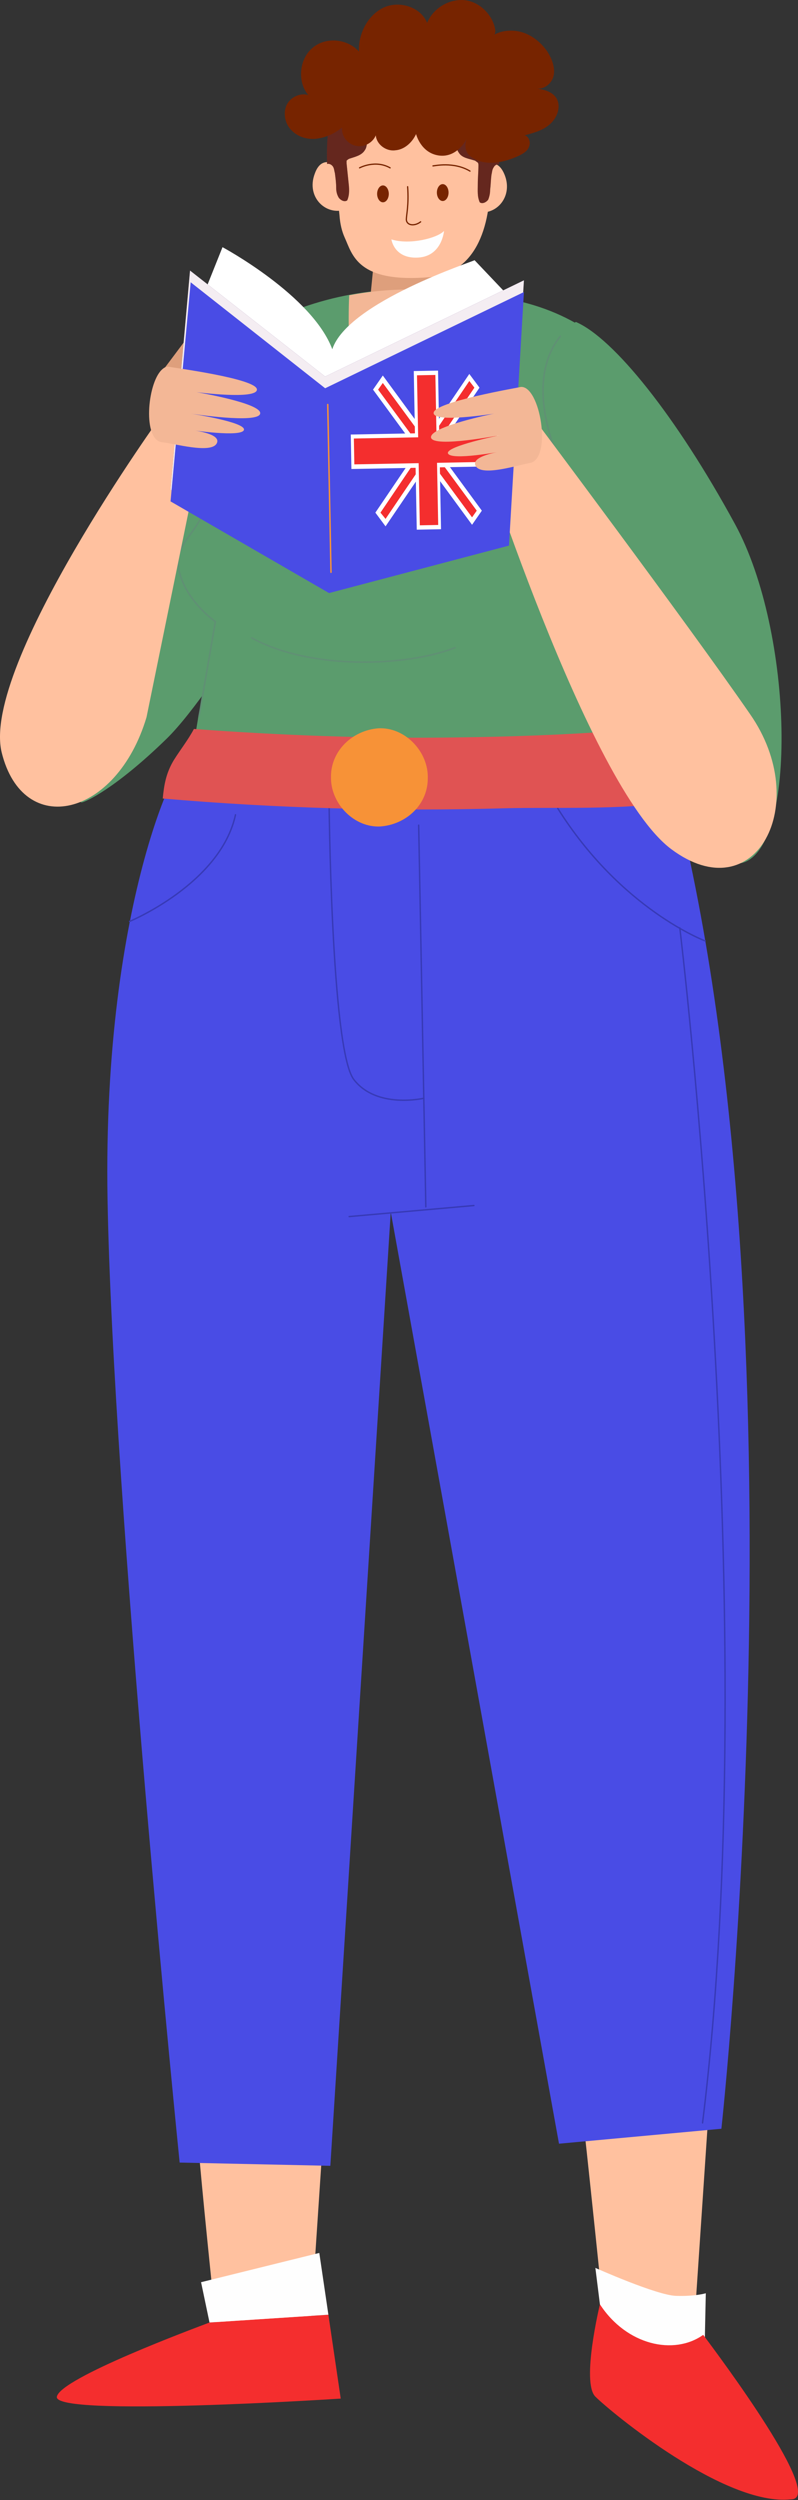
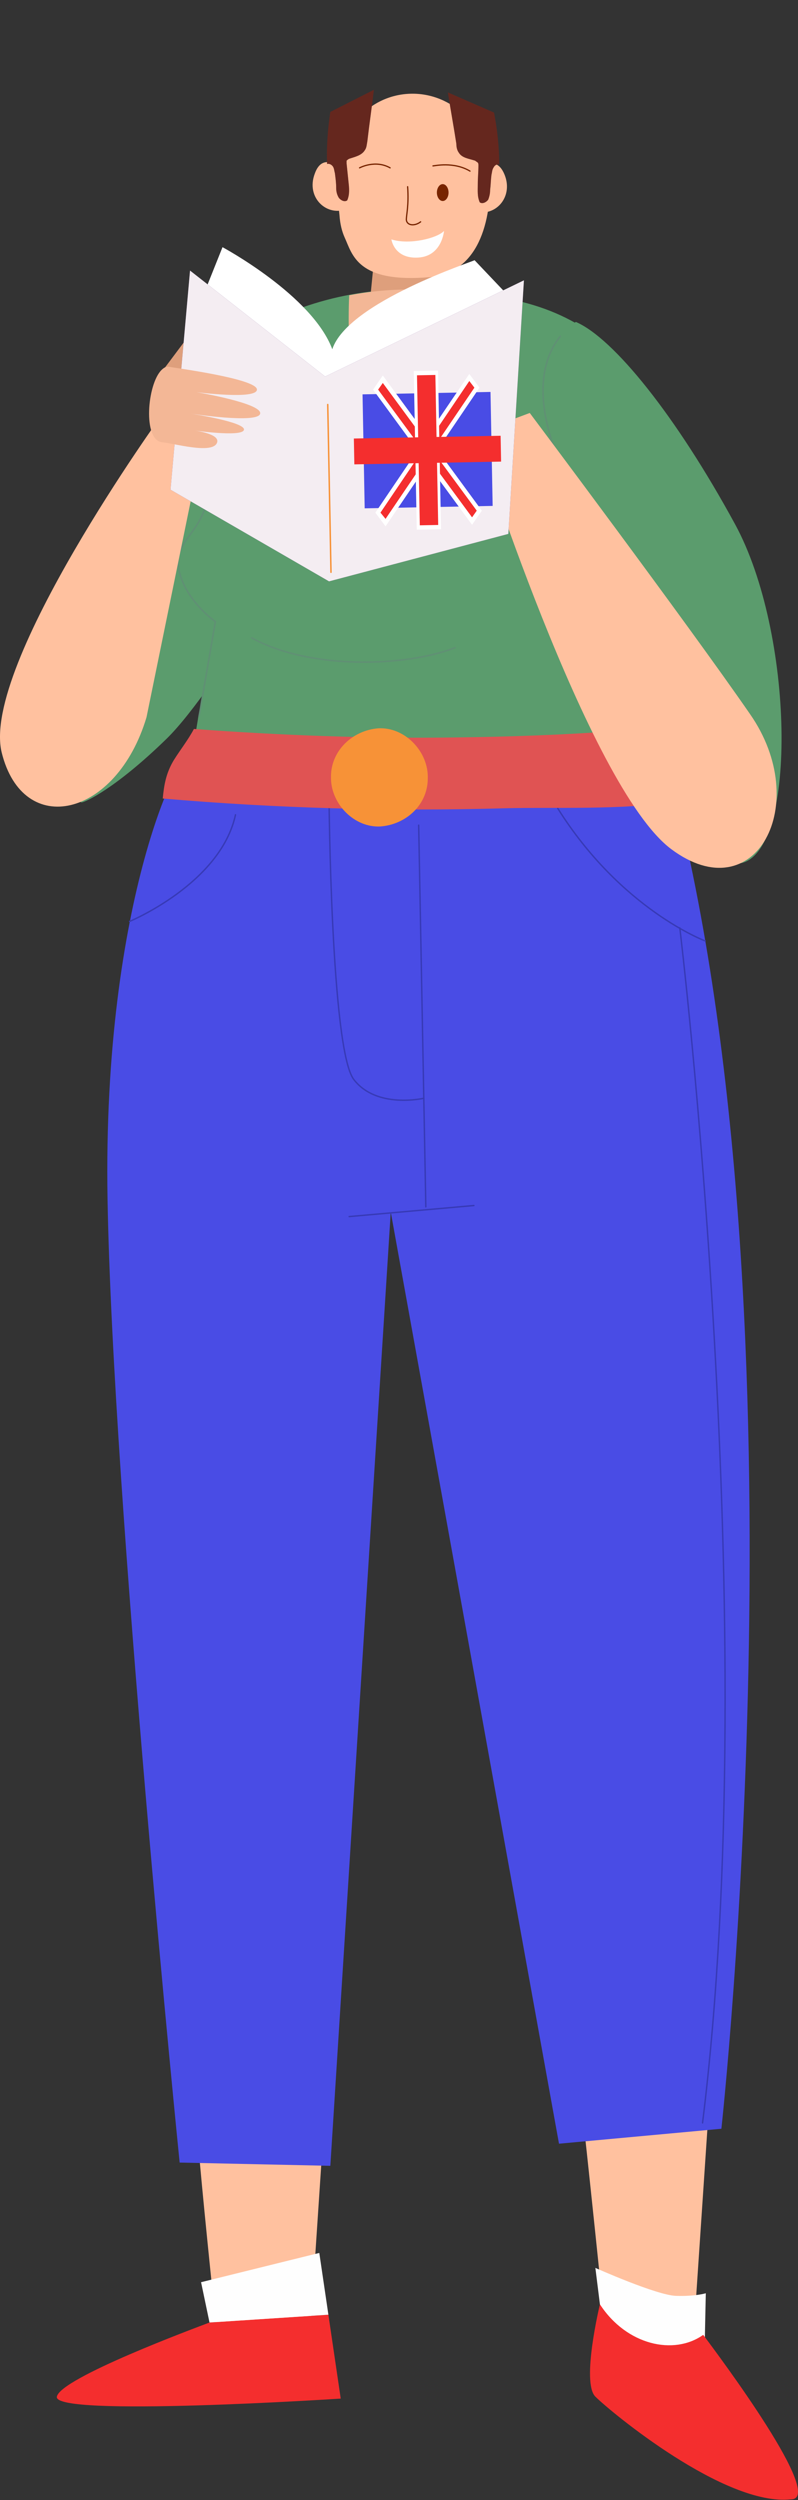
<svg xmlns="http://www.w3.org/2000/svg" width="515" height="1612" viewBox="0 0 515 1612" fill="none">
  <rect x="0" y="0" width="515" height="1612" fill="#333333" stroke="none" />
  <path d="M193.908 200.459C166.24 211.358 130.187 218.066 89.523 300.232C48.86 382.817 14.065 493.489 14.065 493.489C14.065 493.489 50.956 517.385 52.633 517.385C54.729 517.385 74.432 508.581 107.55 476.302C140.668 444.022 208.58 325.804 208.58 325.804L193.908 200.459Z" fill="#5B9C6D" />
  <path d="M209.418 1365.87C208.998 1369.23 199.356 1516.37 199.356 1516.37L143.601 1538.17C143.601 1538.17 123.06 1349.52 126.413 1350.78C129.767 1352.04 209.418 1365.87 209.418 1365.87Z" fill="#FFC19F" />
  <path d="M391.775 1513.02C391.775 1513.02 376.684 1366.29 375.845 1362.94C375.845 1362.94 455.077 1345.75 458.43 1344.49L445.435 1537.75L391.775 1513.02Z" fill="#FFC19F" />
  <path d="M387.165 1485.77L384.231 1462.29C384.231 1462.29 423.637 1479.9 436.213 1480.32C448.79 1480.74 455.497 1478.64 455.497 1478.64L454.659 1518.05L419.445 1522.66L388.842 1499.6L387.165 1485.77Z" fill="#FEFEFE" />
  <path d="M430.34 300.652C429.921 296.04 429.083 291.848 428.244 287.656C426.148 275.918 423.633 265.438 420.279 255.377C396.803 221.42 369.554 200.04 324.698 192.075C278.166 184.11 237.502 183.272 194.742 198.364C189.292 204.652 183.843 210.94 179.231 218.067C178.393 219.324 177.554 220.163 177.135 221.42C165.816 238.189 157.013 257.054 149.886 275.918C149.467 277.176 149.048 278.433 148.209 279.691C146.533 283.883 144.856 288.495 143.598 292.687C140.664 301.071 137.729 309.874 134.375 317.84C133.956 319.097 133.118 320.355 132.699 321.612C128.087 331.674 122.218 341.316 113.834 348.442C112.157 350.119 110.061 351.796 109.642 353.892V354.311C109.642 355.988 110.061 358.084 110.899 359.761C112.157 362.276 113.834 364.792 115.511 367.307C118.864 372.337 122.637 376.529 126.829 380.302C126.829 380.302 126.829 380.302 127.249 380.302C131.441 384.075 136.052 387.429 141.083 390.364C140.664 392.04 140.244 393.298 140.244 394.975C137.31 409.647 134.375 424.739 131.86 439.831C131.86 440.669 131.86 441.088 131.441 441.927C131.441 442.765 131.022 444.023 131.022 444.861C130.602 447.796 129.764 451.15 129.345 454.503C128.926 457.857 128.087 460.791 127.668 464.145C126.41 471.691 125.153 479.237 123.895 486.783C123.895 488.46 123.476 489.717 123.057 491.394C121.799 499.359 120.541 507.744 118.864 516.128C118.445 520.32 117.607 524.512 116.768 528.704C115.092 540.442 112.995 552.599 110.899 564.337C110.48 566.014 110.061 568.11 110.061 569.787C110.061 569.787 110.061 569.787 110.061 570.206C109.642 572.722 109.223 574.818 108.803 577.333C106.707 589.49 105.03 601.647 102.934 613.805L155.336 619.254L158.69 619.674L204.384 624.285L208.157 624.704L257.624 629.735L263.074 630.154L340.629 638.119L346.498 638.538L416.926 645.665C417.764 634.765 418.183 623.866 419.022 612.547C419.441 608.355 419.86 603.743 419.86 599.551C420.279 593.682 420.698 587.813 421.118 581.944C421.118 580.267 421.537 578.591 421.537 576.914C421.956 571.883 422.375 567.272 422.794 562.241C423.214 558.049 423.633 553.438 424.052 549.246C425.31 536.669 426.148 524.093 427.406 511.516V511.097C427.825 505.228 428.244 499.359 428.663 493.49C428.663 491.813 429.083 489.717 429.083 488.04V487.621C429.502 483.429 429.502 478.818 429.921 474.626C431.179 458.276 432.017 441.927 432.856 425.997V425.578C432.856 423.901 433.275 421.805 433.275 420.128C433.275 417.612 433.694 415.516 433.694 413.42C434.533 393.298 434.533 373.595 434.533 355.15C434.533 350.957 434.113 346.346 434.113 342.154C433.275 327.901 432.017 314.067 430.34 300.652Z" fill="#5B9C6D" />
  <path opacity="0.5" d="M162.467 411.323C200.615 432.284 262.659 429.769 293.681 417.611" stroke="#67847C" stroke-width="1.03" stroke-miterlimit="10" stroke-linecap="round" stroke-linejoin="round" />
  <path opacity="0.5" d="M134.381 318.257C131.027 344.668 111.324 348.021 115.516 367.724C119.709 387.427 138.992 400.842 138.992 400.842L128.512 461.628" stroke="#67847C" stroke-width="1.03" stroke-miterlimit="10" stroke-linecap="round" stroke-linejoin="round" />
  <path d="M283.618 101.524L289.487 192.493L238.762 194.17L245.888 121.646L283.618 101.524Z" fill="#DE9F7C" />
  <path d="M225.346 190.396C223.669 224.352 229.119 311.13 229.119 311.13C229.119 311.13 304.158 211.357 311.284 190.396C281.101 185.785 253.433 184.946 225.346 190.396Z" fill="#F3B796" />
  <path d="M211.93 1492.48L135.213 1497.51C126.41 1500.86 39.213 1533.14 36.698 1545.3C33.764 1558.71 219.895 1546.56 219.895 1546.56L211.93 1492.48Z" fill="#F42E2E" />
  <path d="M206.062 1452.65L129.765 1471.52L135.215 1497.51L211.931 1492.48L206.062 1452.65Z" fill="#FEFEFE" />
  <path d="M316.316 111.167C317.574 149.734 304.998 176.145 277.749 178.66C230.378 182.852 227.443 163.988 222.413 153.088C220.736 149.315 219.478 144.704 219.059 138.416C218.22 131.708 218.22 124.162 217.801 114.101C216.544 85.175 237.504 61.28 264.753 60.442C292.002 59.603 315.059 82.241 316.316 111.167Z" fill="#FFC19F" />
  <path d="M263.076 120.387C263.915 132.544 262.238 138.413 262.238 141.767C262.657 145.54 267.688 145.959 271.46 143.025" stroke="#772400" stroke-width="0.807" stroke-miterlimit="10" stroke-linecap="round" stroke-linejoin="round" />
  <path d="M252.594 154.348C264.332 158.121 282.358 153.509 286.551 148.898C286.551 148.898 285.293 165.247 269.782 166.086C254.271 166.924 252.594 154.348 252.594 154.348Z" fill="#FEFEFE" />
-   <path d="M250.918 125.003C250.918 127.937 249.242 130.452 247.145 130.452C245.049 130.452 243.373 127.937 243.373 125.003C243.373 122.068 245.049 119.553 247.145 119.553C249.242 119.553 250.918 122.068 250.918 125.003Z" fill="#772400" />
  <path d="M289.485 124.164C289.485 127.099 287.808 129.614 285.712 129.614C283.616 129.614 281.939 127.099 281.939 124.164C281.939 121.23 283.616 118.715 285.712 118.715C287.808 118.715 289.485 121.23 289.485 124.164Z" fill="#772400" />
  <path d="M306.677 111.169C307.096 111.169 319.253 97.335 325.542 112.426C331.83 127.518 318.834 140.933 305.419 135.902" fill="#FFC19F" />
  <path d="M221.995 109.911C221.576 109.911 208.581 96.496 203.131 112.007C197.262 127.518 211.096 140.095 224.092 134.645" fill="#FFC19F" />
  <path d="M213.188 72.181C211.512 83.5 210.673 94.4 211.092 105.719C212.35 105.299 214.027 106.138 214.865 107.395C215.704 108.653 215.704 110.33 216.123 111.588C216.542 114.941 216.961 117.876 216.961 121.229C216.961 123.326 217.381 125.422 218.638 127.518C219.896 129.195 222.411 130.452 224.088 129.195C225.765 125.422 225.346 121.229 224.926 117.457C224.507 113.264 224.088 109.491 223.669 105.299C223.669 104.88 223.669 104.042 223.669 103.622C224.088 103.203 224.507 102.784 225.346 102.365C229.119 101.107 233.311 100.269 235.407 96.915C236.664 95.238 236.664 93.142 237.084 91.046C238.341 80.147 240.018 68.828 241.276 57.928" fill="#5B2930" />
  <g opacity="0.37">
    <path d="M213.188 72.181C211.512 83.5 210.673 94.4 211.092 105.719C212.35 105.299 214.027 106.138 214.865 107.395C215.704 108.653 215.704 110.33 216.123 111.588C216.542 114.941 216.961 117.876 216.961 121.229C216.961 123.326 217.381 125.422 218.638 127.518C219.896 129.195 222.411 130.452 224.088 129.195C225.765 125.422 225.346 121.229 224.926 117.457C224.507 113.264 224.088 109.491 223.669 105.299C223.669 104.88 223.669 104.042 223.669 103.622C224.088 103.203 224.507 102.784 225.346 102.365C229.119 101.107 233.311 100.269 235.407 96.915C236.664 95.238 236.664 93.142 237.084 91.046C238.341 80.147 240.018 68.828 241.276 57.928" fill="#772400" />
  </g>
  <path d="M318.829 72.598C320.925 83.498 322.182 94.817 322.182 106.135C320.506 105.716 319.248 106.554 318.409 108.231C317.571 109.489 317.571 111.166 317.152 112.843C316.733 116.196 316.733 119.131 316.313 122.485C316.313 124.581 315.894 126.677 315.056 128.773C313.798 130.45 311.283 131.707 309.606 130.45C307.929 126.677 308.348 122.904 308.348 118.712C308.348 114.52 308.768 110.747 308.768 106.554C308.768 106.135 308.768 105.297 308.348 104.878C307.929 104.458 307.091 104.039 306.672 103.62C302.899 102.362 298.287 101.943 296.191 98.589C294.934 96.912 294.514 94.817 294.514 92.72C292.837 81.821 290.741 70.502 289.065 59.602" fill="#5B2930" />
  <g opacity="0.37">
    <path d="M318.829 72.598C320.925 83.498 322.182 94.817 322.182 106.135C320.506 105.716 319.248 106.554 318.409 108.231C317.571 109.489 317.571 111.166 317.152 112.843C316.733 116.196 316.733 119.131 316.313 122.485C316.313 124.581 315.894 126.677 315.056 128.773C313.798 130.45 311.283 131.707 309.606 130.45C307.929 126.677 308.348 122.904 308.348 118.712C308.348 114.52 308.768 110.747 308.768 106.554C308.768 106.135 308.768 105.297 308.348 104.878C307.929 104.458 307.091 104.039 306.672 103.62C302.899 102.362 298.287 101.943 296.191 98.589C294.934 96.912 294.514 94.817 294.514 92.72C292.837 81.821 290.741 70.502 289.065 59.602" fill="#772400" />
  </g>
  <path d="M279.425 106.975C280.263 106.975 292.84 104.04 303.32 110.328" stroke="#772400" stroke-width="0.807" stroke-miterlimit="10" stroke-linecap="round" stroke-linejoin="round" />
  <path d="M232.053 108.23C232.053 108.23 242.114 102.781 251.756 108.23" stroke="#772400" stroke-width="0.807" stroke-miterlimit="10" stroke-linecap="round" stroke-linejoin="round" />
-   <path d="M304.577 101.525C313.381 107.394 325.538 104.878 335.18 100.267C337.695 99.009 340.63 97.332 341.468 94.398C342.726 91.463 341.049 87.691 338.534 87.271C344.822 85.594 351.11 83.918 355.721 79.306C360.333 74.695 362.429 67.149 358.237 62.118C355.302 58.765 350.272 57.507 346.08 57.088C351.529 57.926 356.56 53.315 357.398 48.284C358.237 43.254 356.141 37.804 353.206 33.193C349.433 27.743 343.983 23.132 337.695 21.035C331.407 18.939 323.861 19.359 318.411 22.712C319.669 22.293 319.669 20.616 319.669 19.359C317.992 9.298 309.189 0.913 299.547 0.075C289.486 -0.764 279.424 5.525 275.652 14.747C271.459 4.267 257.206 0.075 247.145 5.105C237.084 10.136 231.215 21.874 231.634 33.193C224.088 24.808 209.835 23.551 201.451 31.097C193.066 38.223 191.809 52.896 198.935 61.28C193.486 59.603 186.778 62.957 184.682 68.407C182.586 73.856 184.263 80.564 188.455 84.337C192.647 88.529 198.935 90.206 204.804 89.367C210.673 88.529 216.123 86.014 220.735 82.241C220.315 87.691 224.088 92.721 229.538 93.979C234.569 95.236 240.438 92.302 242.534 87.271C242.953 93.14 249.241 97.752 255.11 96.913C260.979 96.494 266.01 91.883 268.525 86.433C268.525 86.433 271.459 98.59 283.197 100.267C295.355 101.944 301.224 89.367 301.224 89.367C301.224 89.367 297.87 97.332 304.577 101.525Z" fill="#772400" />
  <path d="M453.818 1505.47C434.953 1518.89 404.351 1512.18 387.163 1485.77C387.163 1485.77 375.006 1536.07 384.228 1545.3C393.87 1554.94 467.652 1616.14 510.412 1611.53C533.049 1611.53 465.137 1520.56 453.818 1505.47Z" fill="#F42E2E" />
  <path d="M123.481 487.621C118.45 476.721 66.049 579.009 69.402 773.105C72.756 967.201 115.935 1394.38 115.935 1394.38L213.193 1396.48L252.18 781.49L360.756 1382.22L465.559 1372.58C465.559 1372.58 525.088 830.957 429.088 488.878C223.673 506.066 123.481 487.621 123.481 487.621Z" fill="#494CE5" />
  <path d="M359.915 521.16C400.998 586.557 455.076 606.68 455.076 606.68" stroke="#373AB6" stroke-width="0.913" stroke-miterlimit="10" stroke-linecap="round" />
  <path d="M438.728 598.293C438.728 598.293 493.226 1048.53 453.401 1368.81" stroke="#373AB6" stroke-width="0.913" stroke-miterlimit="10" stroke-linecap="round" />
  <path d="M212.349 514.447C212.349 514.447 213.607 676.683 228.279 695.967C242.952 715.251 273.554 708.124 273.554 708.124" stroke="#373AB6" stroke-width="0.913" stroke-miterlimit="10" stroke-linecap="round" />
  <path d="M270.203 532.058L274.815 778.137" stroke="#373AB6" stroke-width="0.913" stroke-miterlimit="10" stroke-linecap="round" />
  <path d="M225.347 784.425L305.837 777.298" stroke="#373AB6" stroke-width="0.913" stroke-miterlimit="10" stroke-linecap="round" />
  <path d="M151.983 525.349C142.341 569.786 83.651 594.1 83.651 594.1" stroke="#373AB6" stroke-width="0.913" stroke-miterlimit="10" stroke-linecap="round" />
  <path d="M424.891 469.595C416.087 470.434 407.284 470.853 398.9 471.272C364.524 473.787 329.729 475.045 295.354 475.464C238.76 476.303 181.747 474.207 125.153 470.014C121.38 477.141 116.349 483.429 112.157 490.137C107.127 498.521 105.869 506.067 105.031 514.87C178.393 521.159 251.756 523.255 325.537 521.159C358.655 520.32 399.319 522.416 437.048 516.966C433.694 501.036 429.502 485.525 424.891 469.595Z" fill="#E05353" />
  <path d="M371.654 207.588C395.968 218.068 436.213 267.955 474.361 337.964C512.51 407.972 514.606 547.151 478.973 556.374C443.339 565.597 363.689 347.186 363.689 347.186C351.112 282.208 343.567 223.518 371.654 207.588Z" fill="#5B9C6D" />
  <path opacity="0.5" d="M361.589 216.808C335.598 249.506 363.266 301.908 363.266 301.908" stroke="#67847C" stroke-width="1.03" stroke-miterlimit="10" stroke-linecap="round" stroke-linejoin="round" />
  <path d="M433.277 547.569C379.198 507.324 307.094 279.272 307.094 279.272L341.888 266.276C341.888 266.276 443.757 402.101 484.002 460.372C524.666 518.643 487.356 587.813 433.277 547.569Z" fill="#FFC19F" />
  <path d="M105.033 266.692C105.033 266.692 -12.347 428.928 1.068 485.103C14.902 541.277 75.269 527.024 94.553 462.465L131.444 282.203C131.024 282.203 118.029 275.496 105.033 266.692Z" fill="#FFC19F" />
  <path d="M105.873 237.769L123.48 214.293V249.926L105.873 237.769Z" fill="#DE9F7C" />
  <path d="M214.448 225.192C201.453 190.398 143.601 159.376 143.601 159.376L131.863 188.721L211.095 260.825L330.151 192.913L306.256 167.76C306.675 168.179 224.51 194.59 214.448 225.192Z" fill="white" />
  <path d="M122.642 174.466L209.838 242.798L338.118 180.755L328.057 344.248L212.354 374.851L110.065 315.741L122.642 174.466Z" fill="#6D418A" />
  <path d="M122.642 174.466L209.838 242.798L338.118 180.755L328.057 344.248L212.354 374.851L110.065 315.741L122.642 174.466Z" fill="#F4EDF2" />
-   <path d="M123.061 182.014L209.838 250.345L338.118 188.302L328.476 351.795L212.354 382.398L110.065 323.289L123.061 182.014Z" fill="#494CE5" />
  <path d="M211.513 260.825L213.609 368.982" stroke="#F79237" stroke-width="0.944" stroke-miterlimit="10" stroke-linecap="round" />
  <path d="M316.553 252.713L233.969 254.27L235.356 327.763L317.939 326.205L316.553 252.713Z" fill="#494CE5" />
  <path d="M240.739 251.224L247.054 242.13L310.962 329.277L304.647 338.371L240.739 251.224Z" fill="white" />
  <path d="M242.253 330.539L302.877 241.118L309.445 249.959L248.821 339.38L242.253 330.539Z" fill="white" />
  <path d="M244.021 251.221L247.052 246.926L307.677 329.274L304.645 333.568L244.021 251.221Z" fill="#F42E2E" />
  <path d="M302.88 245.662L306.163 249.957L248.823 334.578L245.539 330.536L302.88 245.662Z" fill="#F42E2E" />
  <path d="M282.69 238.951L267.032 239.246L268.962 341.529L284.62 341.234L282.69 238.951Z" fill="white" />
-   <path d="M324.868 278.323L226.373 280.181L226.792 302.405L325.287 300.547L324.868 278.323Z" fill="white" />
  <path d="M280.977 241.763L269.107 241.987L270.932 338.714L282.802 338.49L280.977 241.763Z" fill="#F42E2E" />
  <path d="M323.388 297.631L323.073 280.962L228.367 282.749L228.681 299.418L323.388 297.631Z" fill="#F42E2E" />
-   <path d="M336.021 249.506C334.763 249.925 279.846 259.148 279.846 266.275C279.846 272.982 318.833 266.694 318.833 266.694C318.833 266.694 276.911 275.078 278.169 282.205C279.846 288.912 323.025 280.528 323.025 280.528C323.025 280.528 287.811 287.655 289.069 292.266C290.745 297.297 323.863 291.008 323.863 291.008C323.863 291.008 302.903 293.943 307.095 300.65C311.287 307.358 334.344 299.812 341.889 298.554C356.562 296.039 348.597 248.249 336.021 249.506Z" fill="#F3B796" />
  <path d="M109.224 236.51C110.482 236.93 165.818 244.056 165.818 251.183C165.818 257.89 126.831 252.86 126.831 252.86C126.831 252.86 169.172 259.986 167.914 266.694C166.657 273.401 123.058 266.694 123.058 266.694C123.058 266.694 158.692 272.144 157.434 277.174C156.176 282.205 122.639 277.174 122.639 277.174C122.639 277.174 143.6 279.27 139.827 285.978C136.054 292.685 112.578 285.978 104.613 285.139C92.037 283.882 94.971 247.829 104.194 238.606C105.871 236.93 107.548 236.091 109.224 236.51Z" fill="#F3B796" />
  <path d="M213.611 501.454C213.611 501.873 213.611 501.873 213.611 502.292C214.03 518.641 228.702 533.733 245.471 532.895C262.239 531.637 276.493 518.641 276.073 501.035C276.073 500.615 276.073 500.615 276.073 500.196C275.654 483.847 260.982 468.755 244.213 469.593C227.445 470.851 213.191 484.266 213.611 501.454Z" fill="#F79237" />
  <g opacity="0.44">
    <path d="M252.596 485.106C252.596 495.586 252.596 505.647 252.596 516.128V516.547C252.596 516.966 252.596 517.385 252.596 517.805C252.596 521.997 249.243 525.35 245.05 525.77C240.858 526.189 237.085 521.997 237.085 518.224C237.085 517.805 237.085 517.385 237.085 516.966C237.085 506.486 237.085 496.425 237.085 485.944C237.085 481.752 240.439 478.398 244.631 477.979C248.823 477.141 252.596 480.914 252.596 485.106Z" fill="#F79237" />
  </g>
</svg>